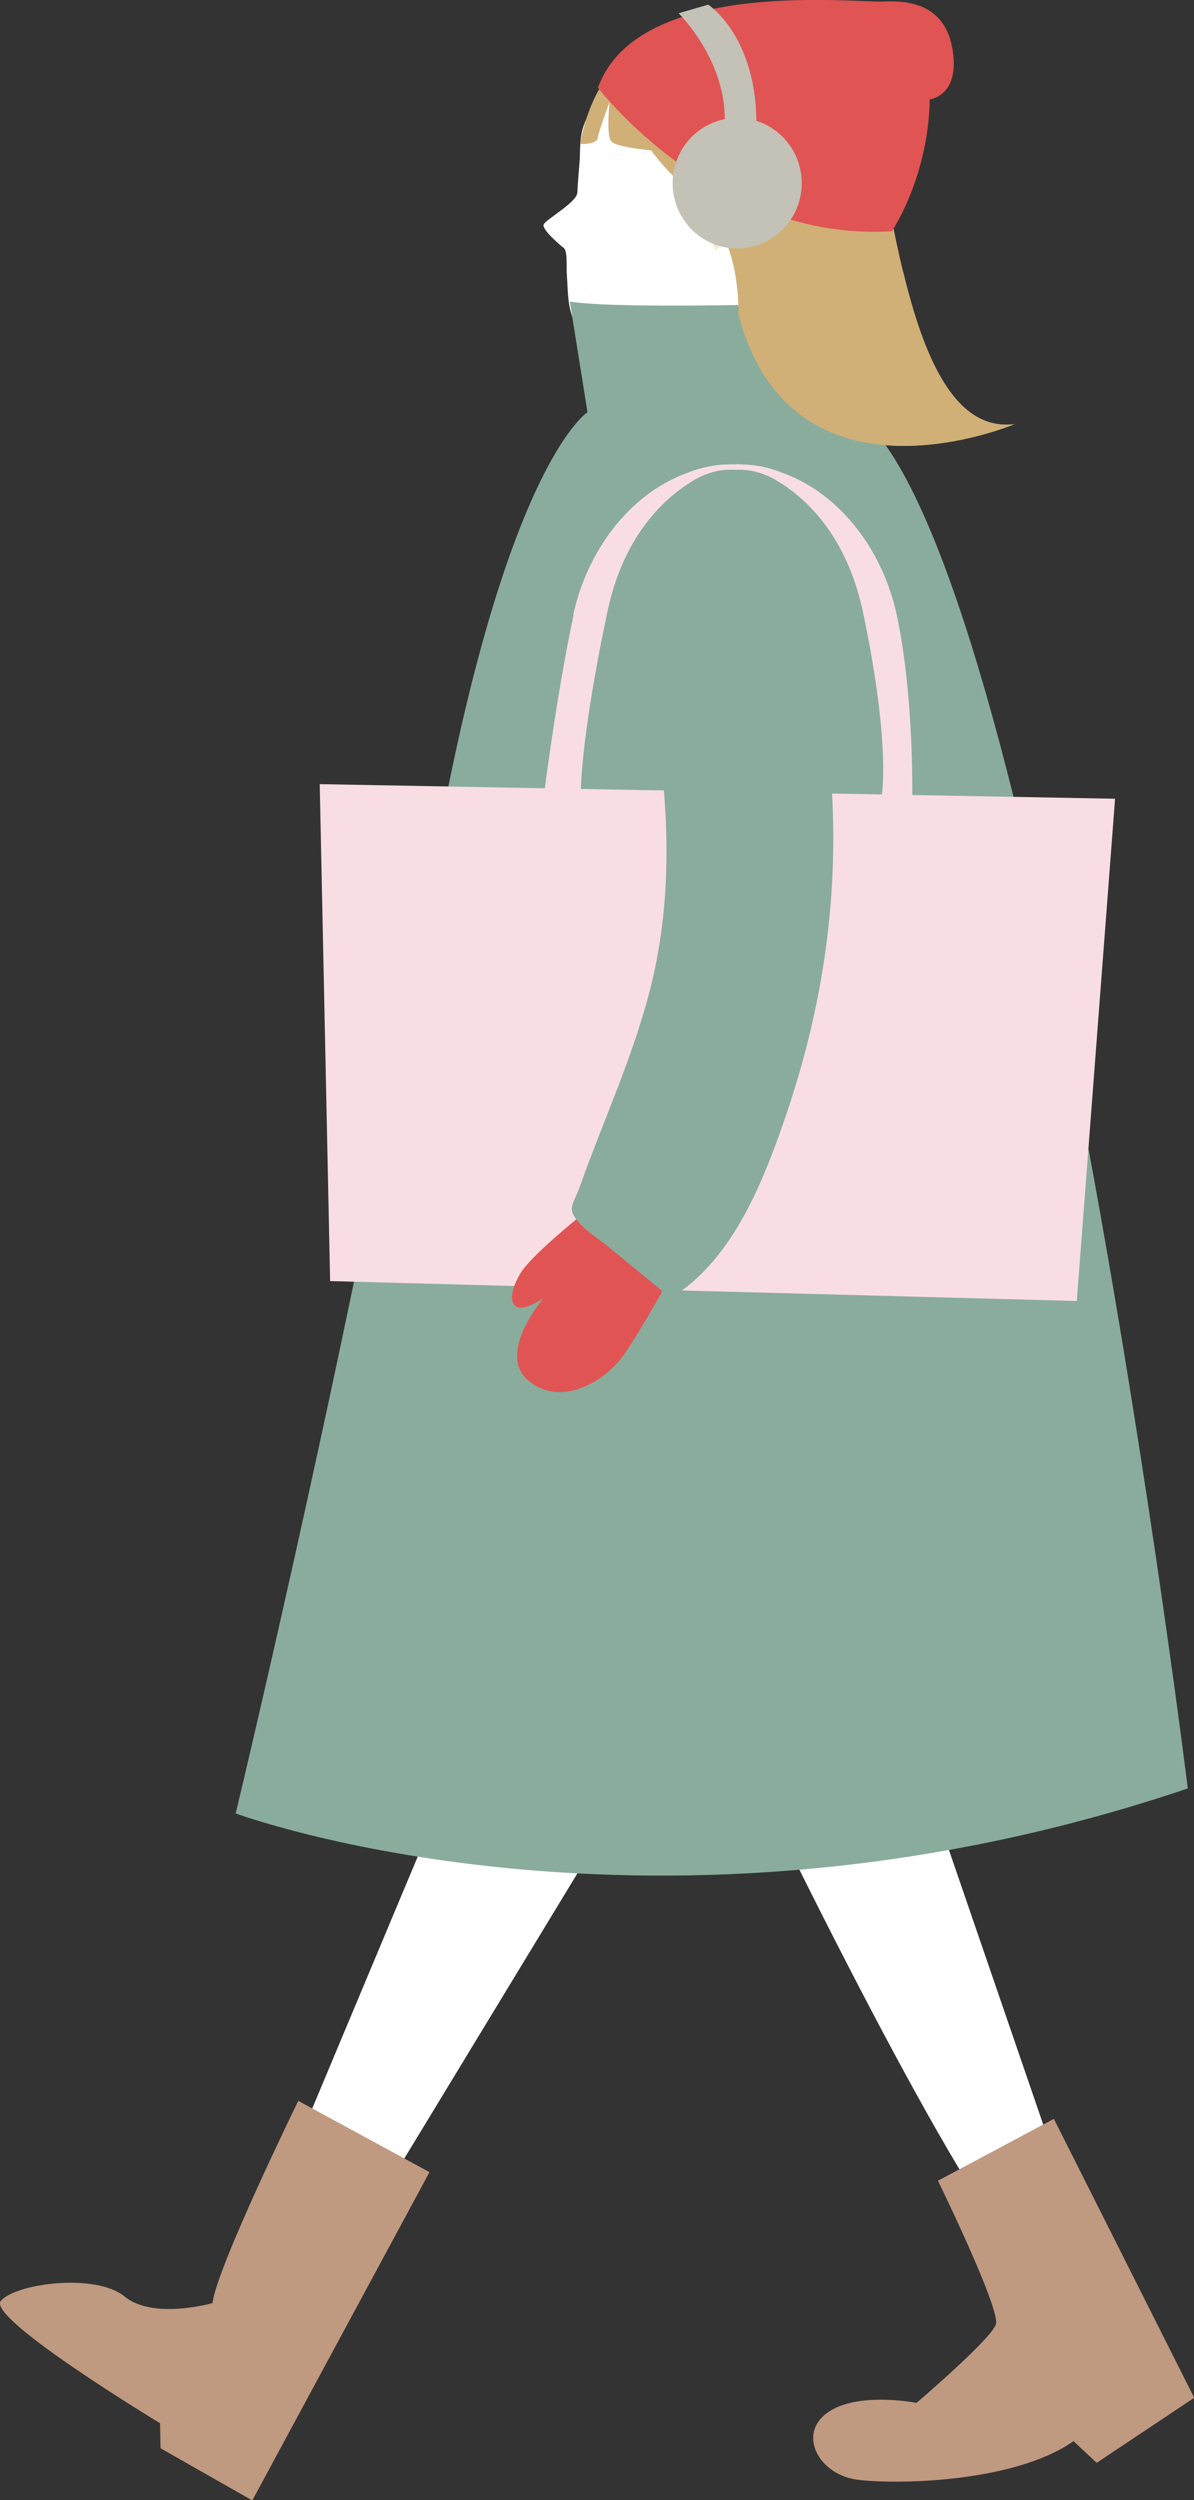
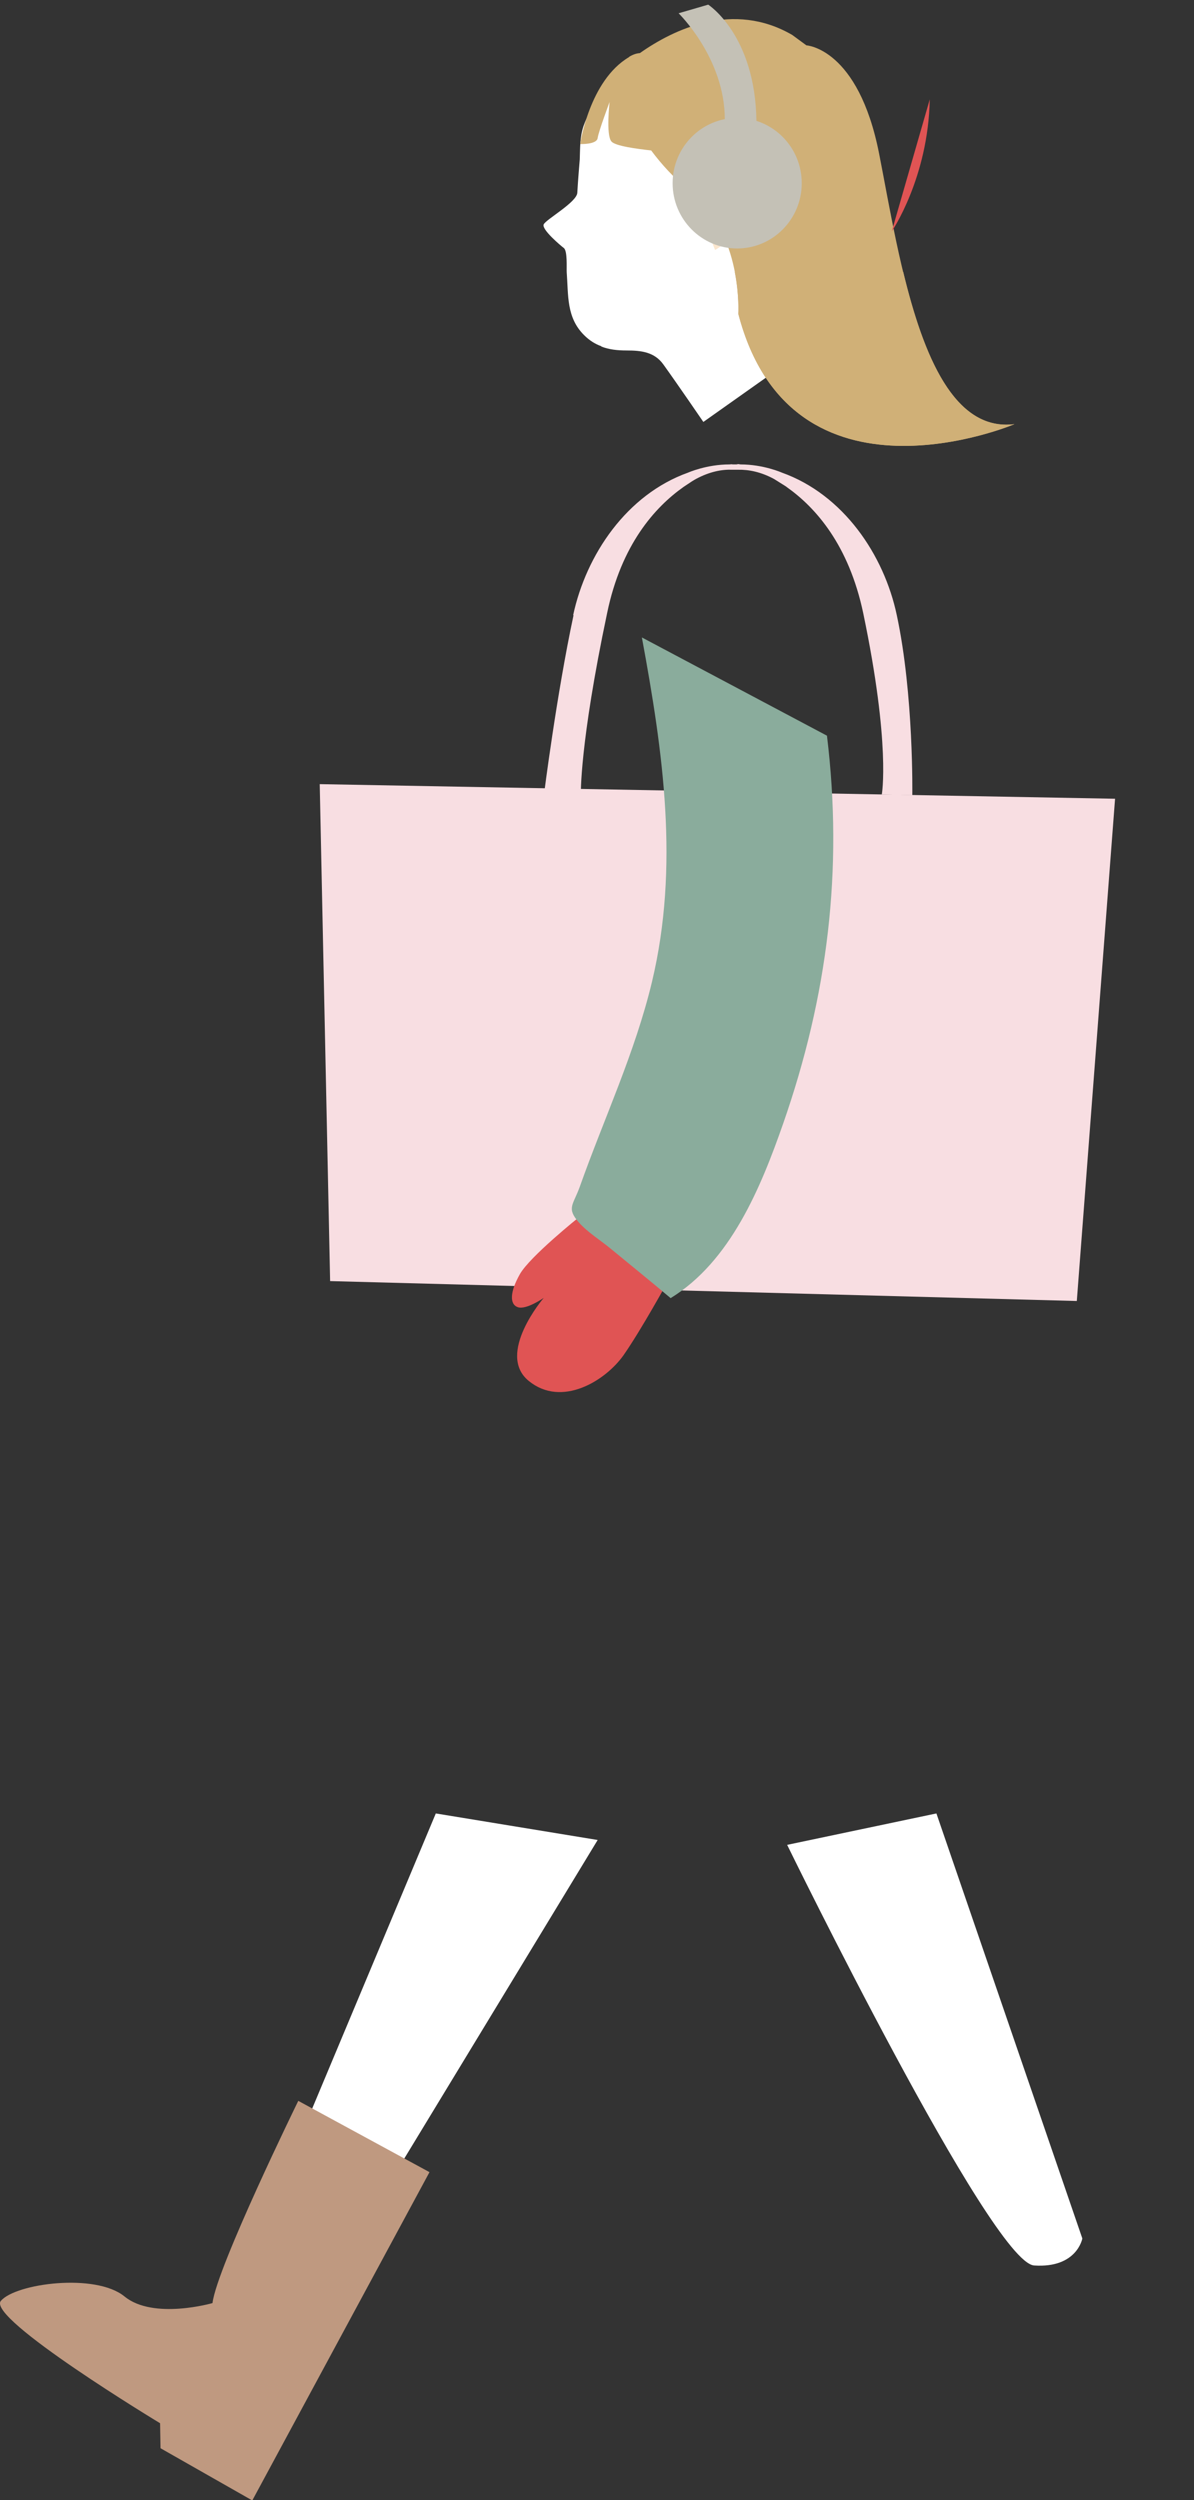
<svg xmlns="http://www.w3.org/2000/svg" id="b" viewBox="0 0 54 113">
  <rect x="0" y="0" width="54" height="113" fill="#333333" stroke="none" />
  <defs>
    <style>.d{fill:#e05454;}.e{fill:#f8dee2;}.f{fill:#bf9980;}.g{fill:#edeef2;}.h{fill:#c4c1b6;}.i{fill:#fbe7cf;}.j{fill:#8aac9c;}.k{fill:#fff;}.l{fill:#d0b077;}</style>
  </defs>
  <g id="c">
    <polygon class="k" points="27.03 83.16 16.83 99.95 13.1 97.73 19.71 81.96 27.03 83.16" />
    <path class="k" d="M27.2,15.65c-.28-.1-.54-.26-.78-.5-.81-.8-.71-1.8-.79-2.85-.01-.19.04-.96-.13-1.09-.12-.09-1.02-.84-.91-1.07.11-.23,1.5-1,1.52-1.43.02-.43.11-1.5.11-1.5.02-.53,0-1,.17-1.51.17-.49.44-.94.77-1.33,1.54-1.84,4.26-2.88,6.51-1.75.99.49,1.76,1.35,2.42,2.25.55.74.71,1.57.81,2.49.09.85.16,1.69-.18,2.47-.47,1.07-1.07,2.06-1.68,3.06.61.87,1.24,1.72,1.86,2.58l-5.09,3.6s-1.19-1.74-1.81-2.6c-.41-.57-1.02-.63-1.66-.63-.41,0-.8-.04-1.15-.18Z" />
    <path class="l" d="M28.45,2.57c.18-.11.34-.16.49-.17,1.53-1.08,4.22-2.37,6.89-.82l.64.47s2.35.12,3.29,4.9c.94,4.78,2.05,12.73,6.12,12.22,0,0-10.08,4.27-12.49-4.99,0,0,.23-3.64-2.22-5.58-.68-.54-1.25-1.17-1.72-1.8-.63-.07-1.64-.2-1.8-.41-.25-.3-.08-1.78-.08-1.78,0,0-.5,1.33-.54,1.63-.04.3-.79.27-.79.27,0,0,.41-2.87,2.21-3.93Z" />
    <path class="k" d="M42.35,81.96l6.6,19.21s-.24,1.35-2.18,1.22-11.17-19.01-11.17-19.01l6.75-1.42Z" />
-     <path class="j" d="M39.41,13.63s-11.1.41-13.64,0l.8,5s-3.88,2.43-7.09,21.2c-3.21,18.77-8.82,42.13-8.82,42.13,0,0,18.94,7.02,43.06-1.13,0,0-6.55-53.01-14.31-61.52l1.2-5.67h-1.2Z" />
    <path class="i" d="M31.34,8.75l1,2.55s1.52-.84.92-2.03c-.52-1.04-1.93-.52-1.93-.52Z" />
-     <path class="d" d="M40.33,10.46s1.65-2.41,1.72-5.97c0,0,1.35-.14,1.04-2.19-.31-2.05-1.88-2.29-3.12-2.23-1.25.06-10.4-1-12.68,3.34-.14.27-.25.55-.25.55,0,0,5.33,6.99,13.29,6.49Z" />
+     <path class="d" d="M40.33,10.46s1.65-2.41,1.72-5.97Z" />
    <path class="h" d="M30.42,8.28c0,1.63,1.31,2.95,2.92,2.95s2.92-1.32,2.92-2.95-1.31-2.95-2.92-2.95c-1.61,0-2.92,1.32-2.92,2.95Z" />
    <path class="h" d="M34.21,5.47c-.05-3.89-2.18-5.26-2.18-5.26l-1.34.39s2.09,2.03,2.09,4.79l1.43.08Z" />
-     <path class="f" d="M47.65,95.77l-5.23,2.79s2.84,5.81,2.62,6.49c-.22.68-3.59,3.55-3.59,3.55,0,0-2.69-.53-4.04.45-1.35.98-.37,2.79,1.35,3.02,1.72.23,7.1.15,9.79-1.74l1.05.98,4.41-2.94-6.35-12.61Z" />
    <path class="f" d="M19.42,98.17l-5.93-3.22s-3.68,7.51-3.88,9.14c0,0-2.67.77-3.98-.3-1.31-1.07-4.92-.59-5.59.2-.67.78,7.2,5.53,7.2,5.53l.02,1.13,4.15,2.36,8.01-14.83Z" />
    <path class="g" d="M43.33,37.18l-20.87-.8-1.4,12.41s-.27,4.3,3.86,5.55c4.13,1.25,14.51.84,14.51.84,0,0,4.26-1.4,4.26-4.8,0-3.39-.37-13.2-.37-13.2Z" />
    <polygon class="e" points="50.43 36.1 14.46 35.44 14.93 57.9 48.7 58.8 50.43 36.1" />
    <path class="e" d="M25.92,27.81c.59-2.75,2.43-5.46,5.2-6.45h0s.83-.37,1.87-.37c.06,0,.12-.01.18-.02,0,0-.03,0-.08.02.05,0,.1,0,.15,0,.05,0,.1,0,.15,0-.05-.01-.08-.02-.08-.02.06,0,.12.01.18.02,1.04,0,1.87.37,1.87.37h0c2.77.99,4.62,3.7,5.2,6.45.77,3.6.7,8.13.7,8.13l-1.38-.03s.41-2.23-.84-8.2c-.65-3.08-2.15-4.77-3.45-5.69-.06-.05-.12-.08-.18-.12-.14-.09-.27-.17-.4-.25-.59-.32-1.14-.43-1.64-.42h0s-.08,0-.12,0c-.04,0-.08,0-.12,0h0c-.49-.02-1.04.09-1.64.41-.13.07-.27.16-.4.25-.06.04-.12.08-.18.12-1.3.92-2.81,2.61-3.45,5.69-1.26,5.97-1.19,8.23-1.19,8.23h-1.67s.57-4.53,1.34-8.13Z" />
    <path class="d" d="M26.2,55s-2.24,1.79-2.69,2.59c-.45.8-.47,1.36-.09,1.49.38.13,1.17-.42,1.17-.42,0,0-2.17,2.53-.68,3.75,1.49,1.22,3.47,0,4.29-1.16.81-1.16,2.01-3.35,2.01-3.35l-4.01-2.9Z" />
    <path class="j" d="M29.03,28.81c.96,5.19,1.7,10.34.46,15.55-.77,3.22-2.17,6.18-3.27,9.28-.3.83-.61.96-.04,1.61.39.44.97.8,1.42,1.17.91.75,1.83,1.49,2.73,2.25,2.71-1.66,4.08-5,5.09-7.89,2.01-5.76,2.72-11.47,1.98-17.53" />
    <path class="l" d="M33.24,12.29h7.61c.91,3.76,2.3,7.23,5.03,6.88,0,0-10.08,4.27-12.49-4.99,0,0,.05-.82-.16-1.89Z" />
  </g>
</svg>